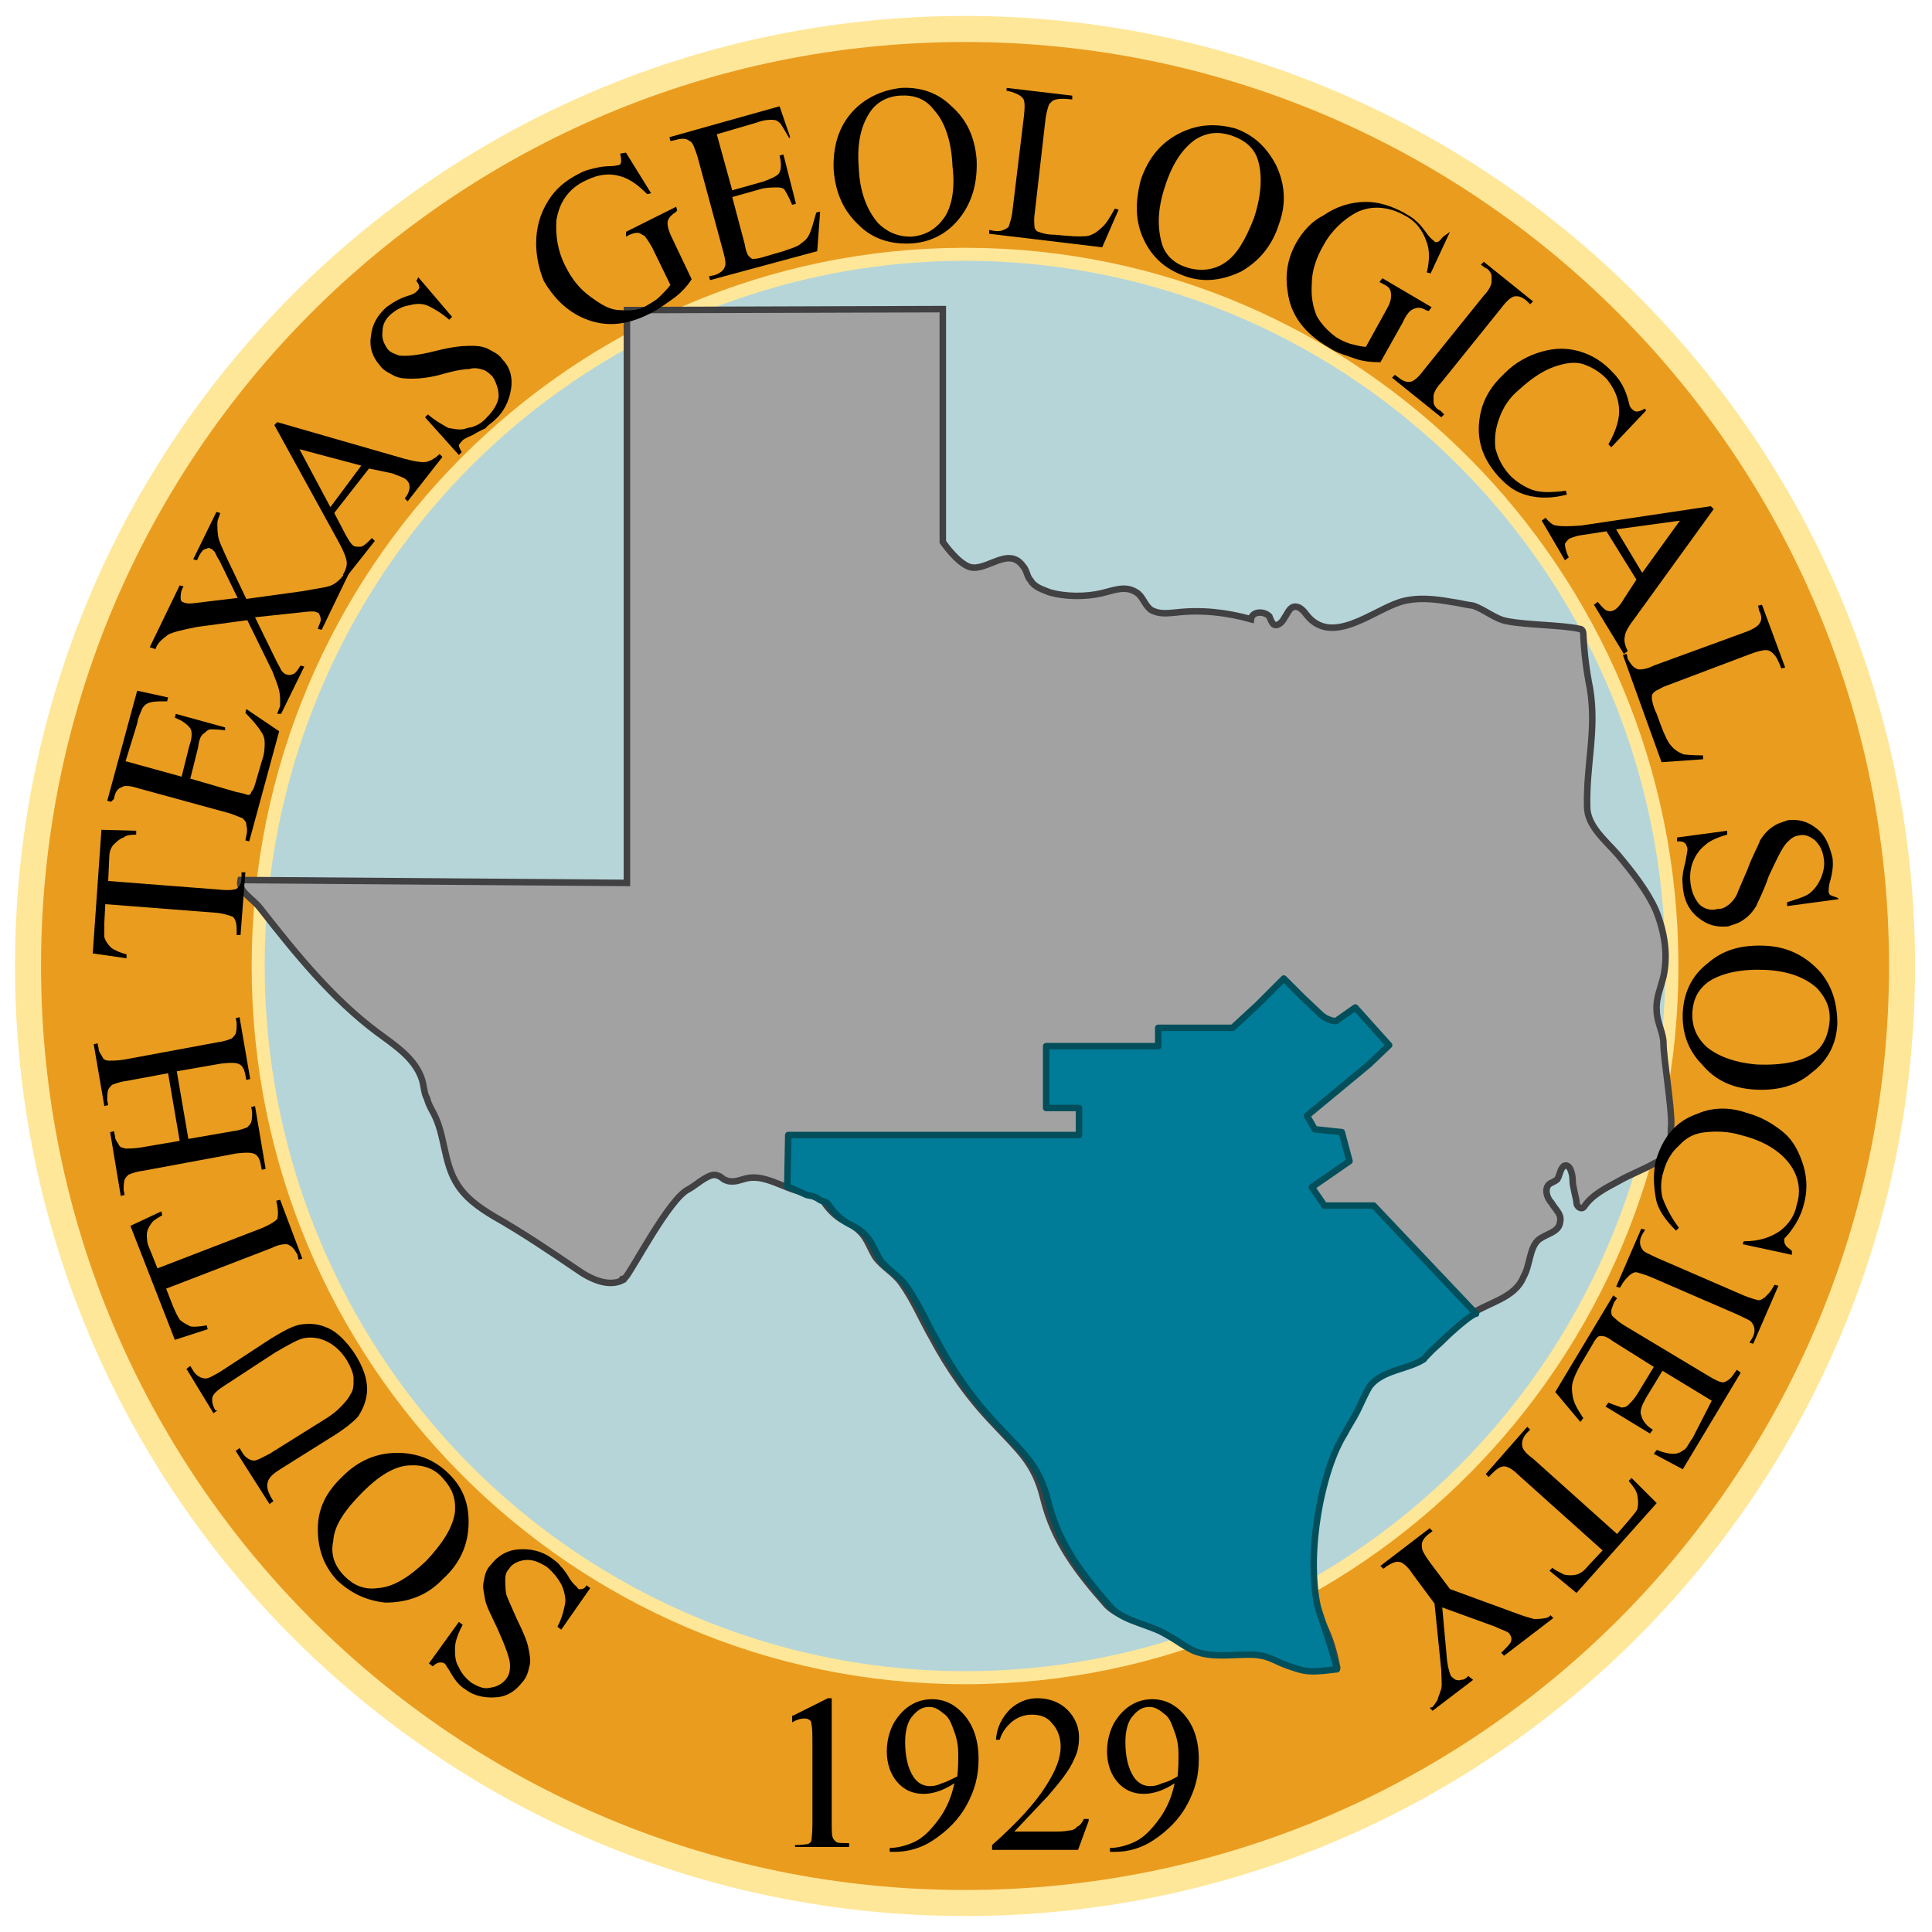
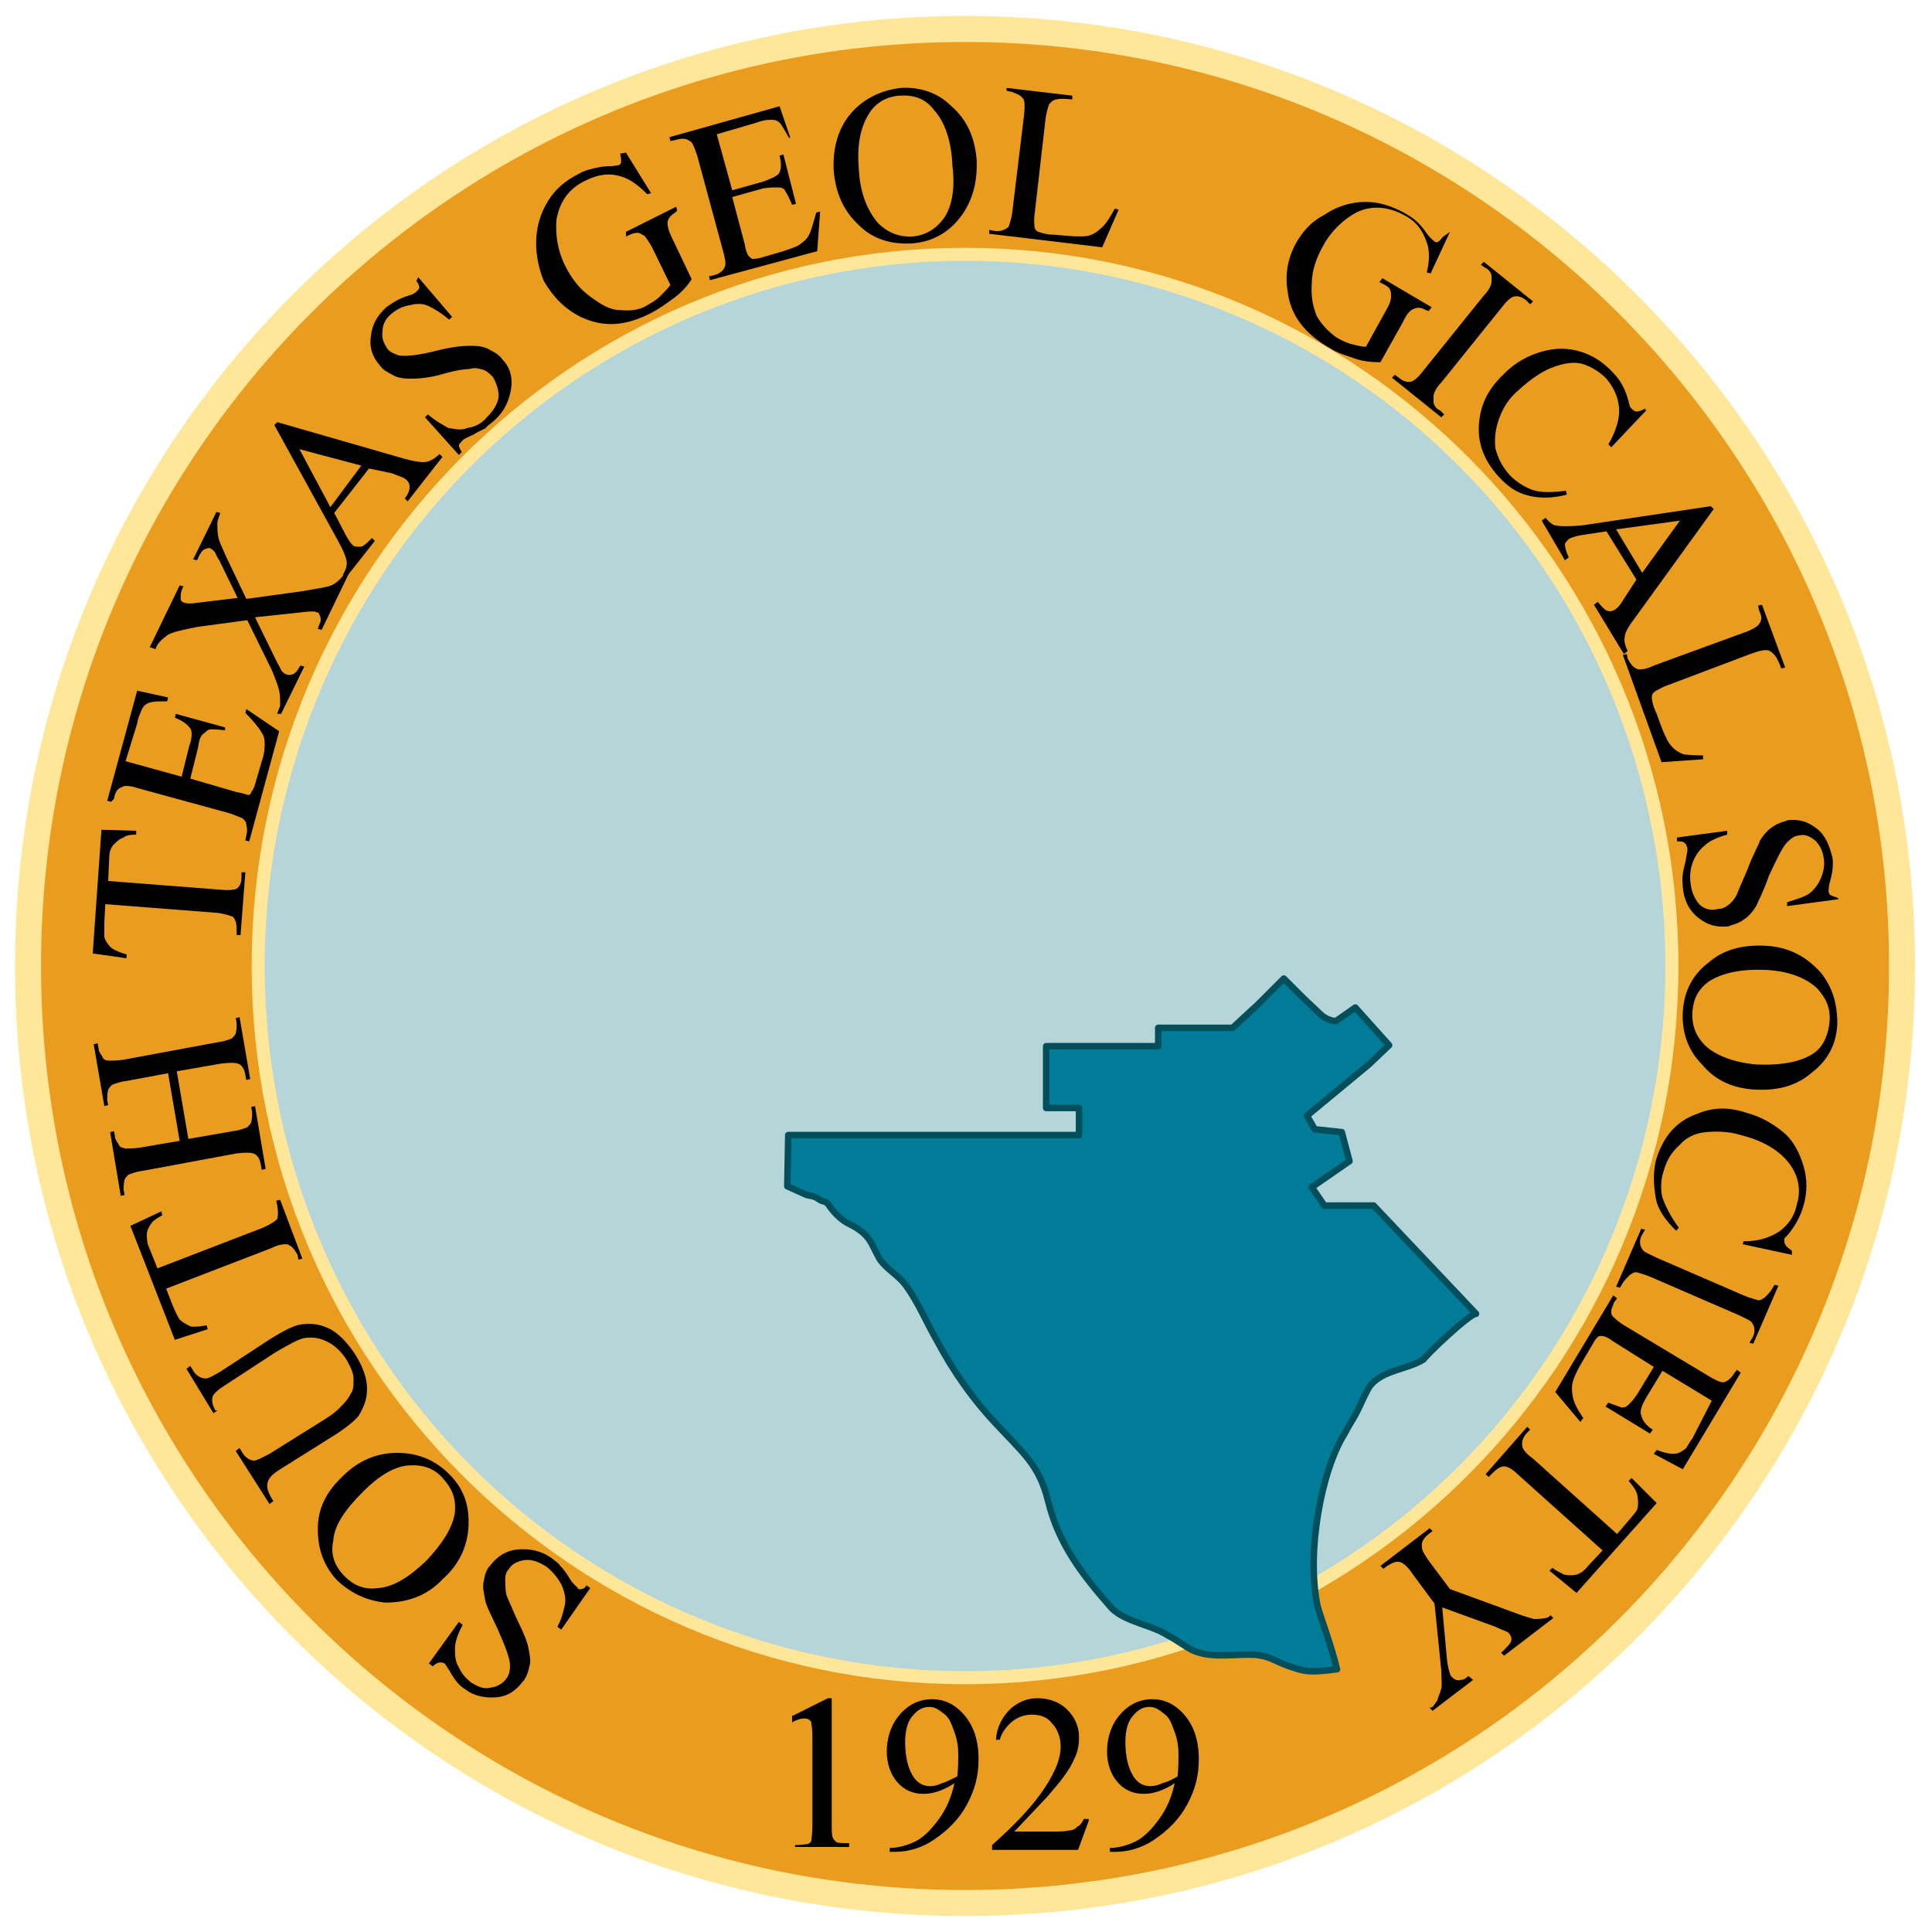
<svg xmlns="http://www.w3.org/2000/svg" version="1.1" x="0px" y="0px" width="200px" height="200px" viewBox="0 0 200 200" style="enable-background:new 0 0 200 200;" xml:space="preserve">
  <style type="text/css">
	.st0{fill:#EA9C1F;stroke:#FFE799;stroke-width:2.696;stroke-miterlimit:10;}
	.st1{fill:#B6D5D8;}
	.st2{fill:#A2A2A2;stroke:#414042;stroke-width:0.674;stroke-miterlimit:10;}
	.st3{fill:#007C99;stroke:#024F5B;stroke-width:0.674;stroke-linejoin:round;stroke-miterlimit:10;}
</style>
  <g id="Layer_3">
    <path class="st0" d="M99.9,3c-53.6,0-97,43.4-97,97s43.4,97,97,97s97-43.4,97-97S153.3,3,99.9,3z M99.9,173   c-40,0-72.5-32.7-72.5-73s32.5-73,72.5-73s72.5,32.7,72.5,73S139.9,173,99.9,173z" />
    <ellipse class="st1" cx="99.9" cy="100" rx="72.5" ry="73" />
  </g>
  <g id="Layer_1">
    <g>
-       <path class="st2" d="M75.9,122.3c-0.3,0-0.5,0-0.7-0.1c-0.4-0.1-0.5-0.4-0.9-0.5c-0.8-0.4-2.1,0.9-3,1.4c-2,0.9-5.9,8.5-6.6,9.2    c-0.1,0-0.1,0.1-0.3,0.1c-0.1,0,0.1,0,0.1,0.1c-1.5,0.8-3.4-0.1-4.8-1.1c-2.8-1.9-5.6-3.8-8.6-5.5c-1.5-0.9-3.1-2-4-3.7    c-1.1-2-1.1-4.5-2-6.5c-0.3-0.7-0.7-1.2-0.9-2c-0.3-0.5-0.3-1.2-0.5-1.9c-0.7-2.2-2.7-3.5-4.6-4.9c-4.7-3.5-8.5-8.2-12.1-12.8    c-0.8-1.1-2.4-1.8-2.1-3l40,0.3V32.1L97.6,32v24.1c0,0,1.5,2.2,2.8,2.6c1.7,0.5,4-2.2,5.5-0.1c0.4,0.4,0.4,1.1,0.8,1.5    c0.4,0.7,1.2,0.9,1.9,1.2c1.7,0.5,3.8,0.5,5.5,0.1c1.2-0.3,2.4-0.8,3.5-0.1c0.7,0.4,0.8,1.2,1.5,1.8c0.8,0.5,1.7,0.4,2.7,0.3    c2.6-0.3,5.2,0,7.7,0.7c0.1-0.8,1.3-0.9,1.9-0.3c0.1,0.3,0.3,0.7,0.4,0.8c0.4,0.3,0.9-0.1,1.2-0.7c0.3-0.4,0.5-1.1,1.1-1.1    c0.5,0,0.9,0.5,1.2,0.9c2.6,3.2,6.8-0.5,9.7-1.4c1.7-0.5,3.5-0.3,5.2,0c0.8,0.1,1.5,0.3,2.3,0.4c1.2,0.4,2.3,1.4,3.5,1.6    c1.9,0.4,5.8,0.4,7.5,0.8c0.3,0,0.4,0.3,0.4,0.5c0.1,2,0.3,3.7,0.7,5.7c0.7,4.3-0.4,7.8-0.3,12.2c0,2,1.9,3.5,3.2,5    c1.5,1.8,3,3.7,3.9,5.7c0.9,2.2,1.3,4.6,0.8,6.9c-0.3,1.2-0.8,2.3-0.7,3.5c0,1.2,0.7,2.3,0.7,3.4c0,1.5,0.9,6.9,0.8,8.5    c-0.1,0.9,0.1,2.2-0.4,3c-0.3,0.4-0.8,0.7-1.3,0.9c-1.2,0.7-2.6,1.2-3.8,1.9c-1.3,0.7-2.7,1.4-3.5,2.6c-0.3,0.4-0.8,0-0.8-0.4    c0-0.4-0.4-1.6-0.4-2.3c0-0.7-0.3-1.8-0.9-1.5c-0.4,0.3-0.4,0.9-0.7,1.4c-0.1,0.1-0.5,0.3-0.7,0.4c-0.7,0.4-0.4,1.5,0.1,2    c0.4,0.7,1.1,1.2,0.9,2c-0.1,1.1-1.5,1.2-2.3,1.9c-0.9,0.9-0.8,2.6-1.5,3.8c-0.9,2.2-3.6,2.6-5.5,3.9c-2,1.4-3,3.4-5.2,4.3    c-1.9,0.8-4.3,1.1-5.6,2.8c-0.5,0.8-0.9,1.8-1.3,2.6c-0.4,0.8-0.9,1.5-1.3,2.3c-2.4,3.8-4.4,13.7-2.8,17.9    c1.1,2.6,1.7,3.1,2.4,6.5c-1.6,0.8-2.7,0.3-4-0.1c-1.7-0.4-3.1-1.2-5-1.4c-2.1-0.1-4.3,0.4-6.3-0.4c-0.9-0.4-1.7-1.1-2.7-1.6    c-1.7-1.1-4.4-1.4-5.8-2.8c-3-3.4-5.5-6.6-6.6-11.1c-0.9-3.7-2.6-5-5.1-7.7c-2.6-2.7-4.7-5.7-6.4-8.9c-1.1-1.9-1.9-3.9-3.2-5.7    c-0.8-1.1-1.9-1.6-2.7-2.7c-0.9-1.5-0.9-2.6-3.2-3.7c-0.8-0.4-1.5-1.1-2-1.8c-0.4-0.7-0.7-0.4-1.2-0.8c-0.4-0.3-0.8-0.3-1.2-0.4    c-1.9-0.4-3.9-1.9-5.8-1.4C76.5,122.2,76.2,122.3,75.9,122.3z" />
      <path class="st3" d="M147.4,140.7c-1.7,1.1-4.3,1.1-5.6,2.8c-0.5,0.8-0.9,1.8-1.3,2.6c-0.4,0.8-0.9,1.5-1.3,2.3    c-2.4,3.8-4,12.3-2.8,17.9c0.3,1.1,1.5,4.3,2,6.5c-2.4,0.3-3.1,0.3-4.3-0.1c-2.3-0.7-2.3-1.2-4.2-1.4c-2.1-0.1-4.3,0.4-6.3-0.4    c-0.9-0.4-1.7-1.1-2.7-1.6c-1.7-1.1-4.4-1.4-5.8-2.8c-3-3.4-5.5-6.6-6.6-11.1c-0.9-3.7-2.6-5-5.1-7.7c-2.6-2.7-4.7-5.7-6.4-8.9    c-1.1-1.9-1.9-3.9-3.2-5.7c-0.8-1.1-1.9-1.6-2.7-2.7c-0.9-1.5-0.9-2.6-3.2-3.7c-0.8-0.4-1.5-1.1-2-1.8c-0.4-0.7-0.7-0.4-1.2-0.8    c-0.4-0.3-0.8-0.3-1.2-0.4l-2-0.9l0.1-5.3h30.1v-2.8h-3.4v-6.4h11.6v-1.9h7.7l2.6-2.4l2.7-2.7l1.9,1.9l1.9,1.8    c0.4,0.4,1.1,0.7,1.6,0.7l2-1.4l3.5,3.9l-2.1,2l-6.4,5.3l0.8,1.4l2.8,0.3l0.8,3l-3.9,2.7l1.3,1.9h5.1l10.6,11.2    C152.1,136,147.5,140.4,147.4,140.7z" />
    </g>
  </g>
  <g id="text">
    <g>
      <path d="M44.4,172.2l3.1-4.3l0.4,0.3c-0.5,0.9-0.8,1.8-0.8,2.4c0,0.7,0,1.4,0.4,2c0.3,0.7,0.8,1.2,1.3,1.6c0.7,0.4,1.3,0.7,2,0.5    c0.7-0.1,1.2-0.4,1.6-0.9c0.3-0.4,0.4-0.8,0.4-1.4c0-0.7-0.5-2-1.3-3.8c-0.7-1.5-1.2-2.4-1.3-3.1c-0.1-0.7-0.3-1.2-0.1-1.9    c0.1-0.7,0.3-1.2,0.7-1.6c0.7-0.9,1.6-1.5,2.8-1.6c1.2-0.1,2.4,0.1,3.5,0.9c0.4,0.3,0.7,0.5,0.9,0.8c0.1,0.1,0.5,0.5,0.9,1.2    c0.4,0.7,0.8,0.9,0.9,1.1s0.3,0.1,0.4,0.1c0.1,0,0.4-0.1,0.5-0.4l0.4,0.3l-3,4.3l-0.4-0.3c0.5-0.9,0.7-1.9,0.8-2.4s-0.1-1.4-0.4-2    c-0.4-0.7-0.8-1.2-1.5-1.8c-0.8-0.5-1.5-0.8-2.3-0.7c-0.7,0.1-1.3,0.4-1.6,0.9c-0.3,0.3-0.4,0.7-0.4,1.1s0,0.9,0.1,1.5    c0.1,0.4,0.5,1.2,1.1,2.6c0.7,1.4,1.1,2.4,1.2,3c0.1,0.5,0.3,1.4,0.1,1.9c-0.1,0.5-0.3,1.2-0.7,1.6c-0.7,0.9-1.5,1.5-2.7,1.6    c-1.1,0.1-2.3-0.1-3.2-0.8c-0.7-0.4-1.2-1.1-1.7-2c-0.3-0.4-0.4-0.7-0.5-0.7c-0.1-0.1-0.3-0.1-0.5-0.1c-0.1,0-0.4,0.1-0.7,0.4    L44.4,172.2z" />
      <path d="M34.9,163.6c-1.3-1.4-2-3.1-2-5.3c0-2.2,0.9-3.9,2.6-5.5c1.6-1.6,3.5-2.4,5.6-2.4c2.1,0,3.9,0.7,5.4,2.2    c1.5,1.5,2.1,3.2,2,5.4c-0.1,2-0.9,3.9-2.7,5.5c-1.7,1.8-3.8,2.4-5.9,2.4C37.9,165.7,36.3,164.9,34.9,163.6z M35.7,163.2    c0.9,0.9,2,1.4,3.4,1.2c1.6-0.1,3.2-1.1,5-2.8c1.7-1.8,2.8-3.5,3-5.1c0.1-1.4-0.3-2.4-1.2-3.4c-0.9-1.1-2.1-1.5-3.6-1.4    c-1.5,0.1-3.1,1.1-4.7,2.7c-1.9,1.9-3,3.5-3.1,5.1C34.2,160.9,34.6,162.1,35.7,163.2z" />
      <path d="M22.5,146l-0.4,0.3l-2.8-4.6l0.4-0.3l0.3,0.5c0.3,0.5,0.8,0.8,1.3,0.8c0.3,0,0.8-0.3,1.5-0.7l5.2-3.4    c1.3-0.8,2.4-1.4,3.2-1.5c0.9-0.1,1.7-0.1,2.8,0.4c0.9,0.4,1.9,1.4,2.7,2.6c0.9,1.4,1.3,2.6,1.3,3.7c0,1.1-0.4,2-0.9,2.8    c-0.4,0.5-1.5,1.4-3,2.3l-5.1,3.2c-0.8,0.5-1.2,0.9-1.3,1.4c-0.1,0.4,0,0.8,0.3,1.4l0.3,0.5l-0.4,0.3l-3.5-5.5l0.4-0.3l0.3,0.5    c0.3,0.5,0.8,0.8,1.2,0.8c0.3,0,0.8-0.3,1.6-0.7l5.6-3.5c0.5-0.3,1.1-0.7,1.6-1.2c0.5-0.5,0.9-0.9,1.2-1.5    c0.3-0.4,0.3-0.9,0.3-1.6c0-0.5-0.3-1.2-0.7-1.9c-0.5-0.8-1.2-1.5-2-1.9s-1.5-0.5-2.3-0.4c-0.7,0.1-1.7,0.7-3.1,1.5l-5.2,3.4    c-0.8,0.5-1.2,0.9-1.3,1.2c-0.1,0.4,0,0.9,0.3,1.4L22.5,146z" />
      <path d="M13.5,126.9l3.2-1.5l0.1,0.4c-0.5,0.3-0.9,0.5-1.1,0.8c-0.3,0.4-0.5,0.8-0.5,1.2s0,0.9,0.3,1.5l0.8,2l10.9-4.2    c0.9-0.4,1.3-0.7,1.5-0.9c0.1-0.4,0.1-0.8,0-1.4l-0.1-0.5l0.4-0.1l2.3,6.1l-0.4,0.1l-0.1-0.5c-0.3-0.5-0.5-0.9-1.1-1.1    c-0.3,0-0.8,0-1.6,0.4l-10.9,4.2l0.7,1.8c0.3,0.7,0.5,1.1,0.7,1.4c0.3,0.3,0.7,0.5,1.1,0.7c0.4,0.1,1.1,0,1.7-0.1l0.1,0.4    l-3.4,1.1L13.5,126.9z" />
      <path d="M18.6,118.1l-1.2-7l-4.3,0.8c-0.8,0.1-1.2,0.3-1.5,0.4c-0.1,0.1-0.3,0.3-0.4,0.5c-0.1,0.4-0.1,0.7-0.1,1.1l0.1,0.5    l-0.4,0.1l-1.1-6.4l0.4-0.1l0.1,0.5c0,0.4,0.3,0.7,0.4,0.9c0.1,0.3,0.4,0.4,0.7,0.4c0.3,0,0.8,0,1.5-0.1l9.7-1.8    c0.8-0.1,1.2-0.3,1.5-0.4c0.1-0.1,0.3-0.3,0.4-0.5c0.1-0.4,0.1-0.7,0.1-1.1l-0.1-0.5l0.4-0.1l1.1,6.4l-0.4,0.1l-0.1-0.5    c-0.1-0.7-0.4-1.1-0.8-1.2c-0.3-0.1-0.8-0.1-1.7,0l-4.6,0.8l1.2,7l4.6-0.8c0.8-0.1,1.2-0.3,1.5-0.4c0.1-0.1,0.3-0.3,0.4-0.5    c0.1-0.4,0.1-0.7,0.1-1.1l-0.1-0.5l0.4-0.1l1.1,6.5l-0.4,0.1l-0.1-0.5c-0.1-0.7-0.4-1.1-0.8-1.2c-0.3-0.1-0.8-0.1-1.7,0l-9.7,1.8    c-0.8,0.1-1.2,0.3-1.5,0.4c-0.1,0.1-0.3,0.3-0.4,0.5c-0.1,0.4-0.1,0.7-0.1,1.1l0.1,0.5l-0.4,0.1l-1.1-6.6l0.4-0.1l0.1,0.5    c0,0.4,0.3,0.7,0.4,0.9c0.1,0.3,0.4,0.3,0.7,0.4c0.3,0,0.8,0,1.5-0.1L18.6,118.1z" />
      <path d="M10.5,85.9l3.6,0.1v0.4c-0.7,0-1.1,0.1-1.3,0.3c-0.4,0.1-0.8,0.5-1.1,0.8c-0.3,0.4-0.4,0.8-0.4,1.5l-0.1,2.2l11.6,0.9    c0.9,0.1,1.5,0,1.7-0.1c0.4-0.3,0.5-0.7,0.5-1.2v-0.5h0.4l-0.5,6.5h-0.4v-0.5c0-0.7-0.1-1.1-0.4-1.4c-0.3-0.1-0.8-0.3-1.6-0.4    l-11.6-0.9l-0.1,1.9c0,0.7,0,1.2,0,1.5c0.1,0.4,0.4,0.8,0.7,1.1c0.4,0.3,0.9,0.5,1.6,0.7v0.4l-3.5-0.5L10.5,85.9z" />
      <path d="M13,78.8l5.8,1.6l0.8-3.2c0.3-0.8,0.3-1.5,0.1-1.8c-0.3-0.4-0.8-0.8-1.6-1.1l0.1-0.4l5.1,1.4v0.3    c-0.8-0.1-1.2-0.1-1.5-0.1c-0.3,0-0.5,0.3-0.8,0.5c-0.3,0.3-0.4,0.7-0.5,1.4l-0.8,3.2l4.8,1.4c0.7,0.1,1.1,0.3,1.2,0.3    c0.1,0,0.3-0.1,0.3-0.3c0.1-0.1,0.3-0.4,0.4-0.8l0.7-2.4c0.3-0.8,0.3-1.5,0.3-1.9s-0.1-0.8-0.4-1.2c-0.3-0.5-0.9-1.2-1.6-1.9    l0.1-0.4l3.4,2.3l-3.1,11.4l-0.4-0.1l0.1-0.5c0.1-0.4,0.1-0.7,0-1.1c0-0.3-0.1-0.4-0.4-0.7c-0.3-0.1-0.7-0.3-1.3-0.5l-9.5-2.6    c-0.9-0.3-1.5-0.3-1.7-0.1c-0.4,0.1-0.7,0.5-0.8,1.2L11.5,83l-0.4-0.1l3.1-11.4l3.2,0.7l-0.1,0.4c-0.8,0-1.3,0-1.7,0.1    s-0.7,0.3-0.9,0.7c-0.1,0.3-0.4,0.8-0.5,1.5L13,78.8z" />
      <path d="M25.5,62l5.8-0.8c1.6-0.3,2.7-0.4,3.2-0.7s0.9-0.7,1.2-1.2l0.4,0.1l-2.8,5.8l-0.4-0.1c0.1-0.4,0.3-0.7,0.3-0.9    c0-0.1,0-0.3-0.1-0.5s-0.1-0.3-0.3-0.3c-0.1-0.1-0.3-0.1-0.5-0.1c-0.1,0-0.5,0-1.2,0.1l-4.7,0.5l2.3,4.7c0.3,0.5,0.4,0.8,0.5,0.9    c0.1,0.1,0.3,0.3,0.4,0.3c0.3,0.1,0.4,0.1,0.7,0c0.3-0.1,0.5-0.4,0.8-0.9l0.4,0.1l-2.4,4.9h-0.4c0.1-0.4,0.3-0.7,0.3-0.9    c0-0.5,0-1.1-0.1-1.5c-0.1-0.5-0.4-1.2-0.7-2l-2.6-5.3l-5.2,0.7c-1.5,0.3-2.4,0.5-3,0.8c-0.5,0.4-1.1,0.8-1.3,1.5L15.5,67l3.1-6.4    l0.4,0.1c-0.3,0.5-0.3,0.9-0.3,1.2c0,0.3,0.1,0.4,0.4,0.5c0.3,0.1,0.7,0.1,1.3,0l4.2-0.5l-1.9-3.9c-0.3-0.4-0.4-0.8-0.5-0.9    c-0.1-0.1-0.3-0.3-0.4-0.3c-0.1-0.1-0.3-0.1-0.4,0c-0.1,0-0.4,0.1-0.5,0.3c-0.1,0.1-0.3,0.4-0.5,0.9l-0.4-0.1l2.4-4.9l0.4,0.1    c-0.1,0.4-0.3,0.7-0.3,1.1s0,0.8,0.1,1.4c0.1,0.5,0.4,1.1,0.8,2L25.5,62z" />
      <path d="M38.2,48.5l-3.6,4.6l1.2,2.3c0.3,0.5,0.5,0.9,0.8,1.1c0.1,0.1,0.4,0.1,0.7,0.1c0.3,0,0.7-0.4,1.2-0.9l0.3,0.3l-3,3.8    l-0.3-0.3c0.3-0.5,0.4-0.9,0.4-1.2c0-0.5-0.4-1.4-0.9-2.3l-6.6-12l0.3-0.3l13.2,3.8c1.1,0.3,1.9,0.4,2.3,0.3    c0.4-0.1,0.9-0.4,1.3-0.8l0.3,0.3l-3.6,4.6l-0.3-0.3c0.4-0.5,0.5-0.9,0.5-1.2c0-0.3-0.1-0.5-0.3-0.7c-0.3-0.3-0.8-0.4-1.5-0.7    L38.2,48.5z M37.4,48.2L31,46.5l3.2,6L37.4,48.2z" />
      <path d="M43.3,28.7l3.5,4.1l-0.3,0.3c-0.8-0.7-1.5-1.1-2.1-1.4s-1.3-0.3-2-0.1c-0.7,0.1-1.3,0.4-1.9,0.9s-0.9,1.1-0.9,1.8    c-0.1,0.7,0.1,1.2,0.5,1.8c0.3,0.4,0.7,0.5,1.2,0.7c0.7,0.1,2,0,3.9-0.5c1.6-0.4,2.7-0.5,3.4-0.5s1.2,0,1.9,0.3    c0.5,0.3,1.1,0.5,1.5,1.1c0.8,0.8,1.1,1.9,0.9,3.1s-0.7,2.3-1.7,3.2c-0.3,0.3-0.7,0.5-0.9,0.8c-0.1,0.1-0.7,0.3-1.3,0.7    c-0.7,0.3-1.1,0.5-1.2,0.7c-0.1,0.1-0.3,0.3-0.3,0.4s0.1,0.4,0.3,0.7l-0.3,0.3l-3.5-3.9l0.3-0.3c0.8,0.7,1.6,1.1,2.1,1.4    c0.7,0.1,1.3,0.3,2,0c0.8-0.1,1.5-0.5,2-1.1c0.7-0.7,1.1-1.4,1.2-2S51.4,39.6,51,39c-0.3-0.3-0.5-0.5-0.9-0.7    c-0.4-0.1-0.9-0.3-1.5-0.1c-0.4,0-1.3,0.1-2.7,0.5c-1.3,0.4-2.6,0.5-3.2,0.5s-1.3,0-1.9-0.3c-0.5-0.3-1.1-0.5-1.5-1.1    c-0.7-0.8-1.1-1.8-0.9-3c0.1-1.2,0.7-2.2,1.6-3c0.7-0.5,1.3-0.9,2.3-1.2c0.4-0.1,0.7-0.3,0.8-0.4s0.3-0.3,0.3-0.4s0-0.4-0.3-0.7    L43.3,28.7z" />
      <path d="M64.8,15.8l2.6,4.2L67,20.1c-0.9-0.9-1.7-1.5-2.6-1.8c-1.2-0.4-2.4-0.3-3.8,0.4c-1.7,0.8-2.7,2.2-3,4.1    c-0.1,1.5,0.1,3.1,0.9,4.7c0.7,1.4,1.5,2.4,2.6,3.2c1.1,0.8,2,1.4,3.1,1.4c1.1,0.1,2,0,2.8-0.5c0.5-0.3,0.9-0.5,1.3-0.9    c0.4-0.4,0.8-0.8,1.1-1.2l-1.9-3.9c-0.4-0.7-0.7-1.1-0.8-1.2c-0.3-0.1-0.4-0.3-0.7-0.3s-0.7,0.1-1.2,0.4L64.8,24l5.2-2.6l0.1,0.4    L69.9,22c-0.5,0.3-0.8,0.7-0.8,1.1c0,0.3,0.1,0.8,0.5,1.6l2,4.2c-0.5,0.8-1.2,1.5-1.9,2s-1.5,1.1-2.3,1.5c-2.7,1.4-5,1.5-7.3,0.4    c-1.6-0.8-2.8-2-3.8-3.7c-0.5-1.2-0.8-2.6-0.8-3.9c0-1.6,0.4-3.1,1.3-4.5c0.7-1.1,1.7-2,3.1-2.7c0.5-0.3,0.9-0.4,1.3-0.5    c0.4-0.1,1.1-0.3,2-0.3c0.4,0,0.7-0.1,0.8-0.1c0.1,0,0.3-0.1,0.3-0.4c0-0.1,0-0.4-0.1-0.8L64.8,15.8z" />
      <path d="M74.2,13.9l1.6,5.8l3.2-0.9c0.8-0.3,1.3-0.5,1.6-0.8c0.3-0.4,0.3-1.1,0.1-1.9l0.4-0.1l1.3,5.1L82,21.2    c-0.3-0.7-0.5-1.1-0.7-1.4c-0.1-0.3-0.4-0.4-0.8-0.4c-0.4,0-0.8,0-1.5,0.1l-3.2,0.9l1.3,4.9c0.1,0.7,0.3,1.1,0.4,1.2    c0.1,0.1,0.3,0.3,0.4,0.3c0.1,0,0.4,0,0.8-0.1l2.4-0.7c0.8-0.3,1.3-0.4,1.7-0.7s0.7-0.5,0.9-0.9c0.3-0.5,0.5-1.4,0.8-2.4l0.4-0.1    l-0.3,4.1L73.5,29l-0.1-0.4l0.5-0.1c0.4-0.1,0.7-0.3,0.9-0.5c0.1-0.1,0.3-0.4,0.3-0.7s-0.1-0.8-0.3-1.5l-2.6-9.6    c-0.3-0.9-0.5-1.5-0.8-1.6c-0.4-0.3-0.8-0.3-1.5-0.1l-0.5,0.1l-0.1-0.4L80.7,11l1.1,3.2l-0.1,0.1c-0.4-0.7-0.7-1.2-0.9-1.5    c-0.3-0.3-0.5-0.4-0.9-0.4c-0.3,0-0.8,0-1.6,0.3L74.2,13.9z" />
      <path d="M93.3,9.1c2-0.1,3.8,0.5,5.2,1.9c1.6,1.4,2.4,3.2,2.6,5.5c0.1,2.3-0.4,4.3-1.7,6s-3.1,2.6-5.1,2.7c-2,0.1-3.9-0.4-5.4-1.9    c-1.5-1.4-2.4-3.2-2.6-5.7c-0.1-2.4,0.5-4.5,2-6.1C89.6,10.1,91.4,9.3,93.3,9.1z M93.1,9.9c-1.3,0.1-2.4,0.7-3.1,1.8    c-0.9,1.4-1.3,3.2-1.1,5.7c0.1,2.4,0.8,4.3,2,5.7c0.9,0.9,2,1.4,3.4,1.4c1.5-0.1,2.6-0.8,3.4-1.9c0.8-1.1,1.2-3,0.9-5.4    c-0.1-2.6-0.8-4.6-1.9-5.8C95.8,10.2,94.6,9.8,93.1,9.9z" />
      <path d="M115.4,21.6l0.4,0.1l-1.7,3.9l-11.7-1.4v-0.4l0.5,0.1c0.7,0.1,1.1-0.1,1.5-0.4c0.1-0.3,0.3-0.8,0.4-1.6l1.2-9.9    c0.1-0.9,0.1-1.6-0.1-1.8c-0.3-0.4-0.7-0.5-1.2-0.7l-0.5-0.1V9.1l6.8,0.8v0.4c-0.8-0.1-1.3-0.1-1.7,0c-0.4,0.1-0.5,0.3-0.7,0.5    c-0.1,0.3-0.3,0.8-0.4,1.8l-1.1,9.6c-0.1,0.7,0,1.1,0,1.4c0.1,0.1,0.1,0.3,0.4,0.4c0.3,0.1,0.8,0.3,1.7,0.3l1.1,0.1    c1.2,0.1,2,0.1,2.4,0c0.4-0.1,0.9-0.4,1.3-0.8C114.5,23.2,114.9,22.5,115.4,21.6z" />
-       <path d="M127.9,13.3c1.9,0.7,3.2,1.9,4.2,3.8c0.9,1.9,1.1,3.9,0.3,6.1c-0.7,2.2-2,3.8-3.9,4.9c-1.9,0.9-3.8,1.2-5.8,0.5    s-3.4-1.9-4.3-3.8c-0.9-1.9-0.9-3.9-0.3-6.2c0.8-2.3,2.1-3.9,4.2-4.9C124.2,12.8,126,12.8,127.9,13.3z M127.4,14    c-1.3-0.4-2.4-0.3-3.6,0.4c-1.3,0.9-2.4,2.4-3.2,4.9c-0.8,2.4-0.8,4.3-0.3,6c0.4,1.2,1.3,2,2.6,2.4c1.3,0.4,2.7,0.3,3.9-0.5    c1.2-0.8,2.1-2.3,3-4.6c0.8-2.4,0.9-4.5,0.4-6.1C129.8,15.3,128.9,14.5,127.4,14z" />
      <path d="M150.1,24l-2,4.3l-0.4-0.1c0.3-1.2,0.3-2.3,0-3.1c-0.4-1.2-1.1-2.2-2.3-2.8c-1.6-0.9-3.4-1.1-5-0.3    c-1.3,0.7-2.6,1.9-3.4,3.4c-0.7,1.2-1.2,2.6-1.2,3.9c-0.1,1.4,0.1,2.4,0.5,3.4c0.5,0.9,1.2,1.6,2,2.2c0.5,0.3,0.9,0.5,1.5,0.7    c0.5,0.1,1.1,0.3,1.6,0.3l2.1-3.8c0.4-0.7,0.5-1.1,0.5-1.4s0-0.5-0.1-0.7c-0.1-0.3-0.5-0.5-1.1-0.8l0.3-0.4l5.1,3l-0.3,0.4    l-0.3-0.1c-0.5-0.3-0.9-0.3-1.3-0.1c-0.3,0.1-0.7,0.5-1.1,1.4l-2.3,4.1c-0.9,0-1.9-0.1-2.7-0.4c-0.8-0.3-1.7-0.5-2.6-1.1    c-2.6-1.5-4-3.4-4.3-5.8c-0.3-1.8,0-3.5,0.9-5.1c0.7-1.2,1.6-2.2,2.8-2.8c1.3-0.9,2.8-1.4,4.4-1.4c1.3,0,2.6,0.4,3.9,1.1    c0.5,0.3,0.9,0.5,1.2,0.8c0.4,0.3,0.8,0.8,1.3,1.5c0.3,0.4,0.5,0.5,0.7,0.7c0.1,0.1,0.3,0.1,0.4,0c0.1,0,0.3-0.3,0.5-0.5L150.1,24    z" />
      <path d="M149.5,42.9l-0.3,0.3l-5.1-4.1l0.3-0.3l0.4,0.3c0.5,0.4,0.9,0.5,1.3,0.4c0.3-0.1,0.7-0.4,1.3-1.2l6.2-7.7    c0.5-0.5,0.8-1.1,0.8-1.4c0-0.1,0-0.4,0-0.7c-0.1-0.4-0.4-0.7-0.7-0.8l-0.4-0.3l0.3-0.3l5.1,4.1l-0.3,0.3l-0.4-0.4    c-0.5-0.4-0.9-0.5-1.3-0.4c-0.3,0.1-0.7,0.4-1.3,1.2l-6.2,7.7c-0.5,0.5-0.8,1.1-0.8,1.4c0,0.1,0,0.4,0,0.7    c0.1,0.4,0.4,0.7,0.7,0.8L149.5,42.9z" />
      <path d="M170.4,42.5l-3.6,3.8l-0.3-0.3c0.8-1.4,1.2-2.7,1.1-3.8c-0.1-1.1-0.5-2-1.3-3c-0.7-0.7-1.5-1.2-2.4-1.5    c-0.9-0.3-2-0.1-3.1,0.3c-1.1,0.4-2.3,1.2-3.5,2.3c-1.1,0.9-1.7,1.9-2.1,3s-0.5,2-0.4,3.1c0.3,1.1,0.7,1.9,1.5,2.8    c0.7,0.7,1.5,1.2,2.3,1.5c0.8,0.3,2,0.3,3.5,0.1l0.1,0.4c-1.5,0.4-2.8,0.4-4,0.1c-1.2-0.3-2.1-0.9-3.1-2c-1.7-1.9-2.3-3.9-1.9-6.2    c0.3-1.8,1.2-3.2,2.6-4.5c1.1-1.1,2.4-1.8,3.8-2.2s2.7-0.4,4,0s2.4,1.1,3.4,2.2c0.8,0.8,1.3,1.8,1.6,3c0.1,0.4,0.1,0.5,0.3,0.7    c0.1,0.1,0.3,0.3,0.5,0.3c0.3,0,0.5-0.1,0.9-0.3L170.4,42.5z" />
      <path d="M169.4,60l-3.1-5l-2.6,0.4c-0.7,0.1-1.1,0.3-1.3,0.4c-0.1,0.1-0.3,0.3-0.4,0.5c0,0.3,0.1,0.8,0.4,1.4l-0.4,0.3l-2.4-4.1    l0.4-0.3c0.4,0.5,0.8,0.8,1.1,0.8c0.5,0.1,1.3,0.1,2.6,0l13.4-2l0.3,0.3l-8.1,11.2c-0.7,0.9-1.1,1.6-1.1,2c-0.1,0.4,0,0.9,0.3,1.5    l-0.4,0.3l-3.1-5.1l0.4-0.3c0.4,0.5,0.7,0.8,0.9,0.9c0.3,0.1,0.5,0.1,0.7,0c0.3-0.1,0.7-0.5,1.1-1.2L169.4,60z M170,59.3l3.9-5.4    l-6.6,0.9L170,59.3z" />
      <path d="M176.3,78.2v0.4l-4.3,0.3l-4-11.1l0.4-0.1l0.1,0.5c0.3,0.5,0.5,0.9,1.1,1.1c0.3,0,0.8,0,1.6-0.4l9.3-3.4    c0.9-0.3,1.5-0.7,1.6-0.9c0.3-0.4,0.3-0.8,0-1.4l-0.1-0.5l0.4-0.1l2.4,6.5l-0.4,0.1c-0.3-0.8-0.5-1.2-0.8-1.5    c-0.3-0.3-0.5-0.4-0.8-0.4c-0.3,0-0.8,0.1-1.6,0.4l-9,3.4c-0.5,0.3-0.9,0.4-1.1,0.7c-0.1,0.1-0.1,0.3-0.1,0.5    c0,0.1,0.1,0.8,0.5,1.6l0.4,1.1c0.4,1.1,0.8,1.9,1.1,2.2c0.3,0.4,0.8,0.7,1.3,0.9C174.4,78.1,175.2,78.2,176.3,78.2z" />
      <path d="M190.2,93.1l-5.2,0.7v-0.4c0.9-0.3,1.7-0.5,2.3-0.9c0.5-0.4,0.9-0.9,1.2-1.6c0.3-0.7,0.4-1.4,0.3-2    c-0.1-0.8-0.4-1.4-0.9-1.9c-0.5-0.4-1.1-0.7-1.7-0.5c-0.4,0-0.8,0.3-1.2,0.7c-0.5,0.5-1.1,1.8-1.9,3.5c-0.5,1.5-1.1,2.6-1.3,3.1    c-0.3,0.5-0.8,1.1-1.3,1.4c-0.5,0.4-1.1,0.5-1.6,0.7c-1.2,0.1-2.1-0.1-3.1-0.9s-1.5-1.9-1.6-3.2c0-0.4-0.1-0.8,0-1.2    c0-0.3,0.1-0.7,0.3-1.5c0.1-0.8,0.3-1.2,0.1-1.5c0-0.1-0.1-0.3-0.3-0.4c-0.1-0.1-0.4-0.1-0.7-0.1v-0.4l5.2-0.7v0.4    c-1.1,0.3-1.9,0.7-2.3,1.1c-0.5,0.4-0.9,0.9-1.2,1.6c-0.3,0.7-0.4,1.5-0.3,2.3c0.1,0.9,0.4,1.6,0.9,2.2c0.5,0.5,1.2,0.7,1.9,0.5    c0.4,0,0.7-0.1,1.1-0.4c0.4-0.3,0.7-0.7,0.9-1.1c0.1-0.3,0.5-1.2,1.1-2.6c0.5-1.4,1.1-2.4,1.3-3c0.3-0.5,0.8-1.1,1.3-1.4    c0.5-0.4,1.1-0.5,1.6-0.7c1.1-0.1,2,0.1,3,0.9c0.9,0.7,1.3,1.8,1.6,3c0.1,0.8,0,1.6-0.3,2.6c-0.1,0.4-0.1,0.8-0.1,0.9    c0,0.1,0.1,0.4,0.3,0.4c0.1,0.1,0.4,0.1,0.7,0.3V93.1z" />
      <path d="M190.2,106c-0.1,2-0.9,3.7-2.6,5c-1.6,1.4-3.5,1.9-5.8,1.8c-2.3-0.1-4.2-0.9-5.6-2.6c-1.5-1.5-2.1-3.4-2-5.4    c0.1-2,0.9-3.8,2.6-5.1c1.6-1.4,3.5-1.9,5.9-1.8c2.4,0.1,4.3,1.1,5.8,2.8C189.7,102.2,190.2,103.9,190.2,106z M189.4,105.7    c0.1-1.4-0.4-2.4-1.3-3.4c-1.2-1.1-3-1.8-5.4-1.9c-2.4-0.1-4.4,0.3-5.8,1.2c-1.1,0.8-1.6,1.8-1.7,3.1c-0.1,1.5,0.4,2.7,1.5,3.7    c1.1,0.9,2.8,1.6,5.2,1.8c2.6,0.1,4.6-0.3,5.9-1.2C188.8,108.3,189.3,107,189.4,105.7z" />
      <path d="M185.5,129.9l-5.1-1.1l0.1-0.3c1.6,0,2.8-0.4,3.8-1.1c0.9-0.7,1.5-1.6,1.7-2.7c0.3-0.9,0.3-1.9,0-2.8    c-0.3-0.9-0.9-1.8-1.9-2.6s-2.3-1.4-3.9-1.8c-1.3-0.4-2.6-0.4-3.6-0.3c-1.1,0.1-2,0.5-2.8,1.4c-0.8,0.7-1.3,1.6-1.6,2.7    c-0.3,0.9-0.3,1.9-0.1,2.7c0.3,0.8,0.8,1.9,1.7,3.1l-0.3,0.3c-1.1-1.1-1.9-2.2-2.1-3.4s-0.3-2.4,0-3.8c0.7-2.4,2-4.1,4.3-4.9    c1.6-0.7,3.4-0.7,5.1-0.1c1.5,0.4,2.7,1.1,3.8,2c1.1,0.9,1.7,2.2,2.1,3.5c0.4,1.4,0.4,2.7,0,4.1c-0.3,1.1-0.8,2-1.6,3    c-0.3,0.3-0.4,0.4-0.4,0.5s0,0.4,0.1,0.5c0.1,0.3,0.4,0.4,0.7,0.7L185.5,129.9z" />
      <path d="M167.7,133.3l-0.4-0.1l2.6-6l0.4,0.1l-0.3,0.5c-0.3,0.5-0.3,1.1,0,1.5c0.1,0.3,0.7,0.5,1.5,0.9l9,3.9    c0.7,0.3,1.2,0.4,1.5,0.5c0.3,0,0.4-0.1,0.7-0.3c0.3-0.3,0.5-0.5,0.7-0.8l0.3-0.5l0.4,0.1l-2.6,6l-0.4-0.1l0.3-0.5    c0.3-0.5,0.3-1.1,0-1.5c-0.1-0.3-0.7-0.5-1.5-0.9l-9-3.9c-0.7-0.3-1.2-0.4-1.5-0.5c-0.3,0-0.4,0.1-0.7,0.3    c-0.3,0.3-0.5,0.5-0.7,0.8L167.7,133.3z" />
      <path d="M177.2,145l-5.1-3.1l-1.7,2.8c-0.4,0.7-0.7,1.4-0.5,1.8c0.1,0.5,0.5,1.1,1.2,1.5l-0.3,0.4l-4.6-2.8l0.3-0.4    c0.7,0.3,1.2,0.4,1.3,0.5c0.3,0,0.5,0,0.8-0.3s0.5-0.5,0.9-1.1l1.7-2.8l-4.3-2.7c-0.5-0.4-0.9-0.5-1.1-0.5c-0.1,0-0.3,0-0.4,0.1    c-0.1,0.1-0.3,0.3-0.5,0.7l-1.3,2.2c-0.4,0.7-0.7,1.4-0.8,1.8c-0.1,0.4-0.1,0.8,0,1.4c0.1,0.7,0.5,1.4,1.1,2.3l-0.3,0.4l-2.6-3.1    l6-10l0.4,0.3l-0.3,0.4c-0.1,0.3-0.3,0.7-0.3,0.9c0,0.3,0,0.5,0.3,0.7c0.1,0.1,0.5,0.5,1.2,0.9l8.5,5.1c0.8,0.5,1.3,0.7,1.6,0.7    c0.4-0.1,0.8-0.4,1.1-0.9l0.3-0.4l0.4,0.3l-6,10l-3-1.6l0.3-0.4c0.8,0.3,1.3,0.4,1.7,0.4s0.7-0.1,1.1-0.4c0.3-0.1,0.5-0.7,0.9-1.2    L177.2,145z" />
      <path d="M163.2,164.9l-2.8-2.3l0.3-0.3c0.5,0.4,0.9,0.5,1.2,0.7c0.5,0.1,0.9,0.1,1.3,0s0.8-0.4,1.2-0.9l1.5-1.6l-8.7-7.8    c-0.7-0.7-1.2-0.9-1.5-0.9c-0.4,0-0.8,0.3-1.2,0.7l-0.4,0.4l-0.3-0.3l4.3-4.9l0.3,0.3l-0.4,0.4c-0.4,0.5-0.5,0.9-0.4,1.4    c0.1,0.3,0.4,0.7,1.1,1.2l8.7,7.8l1.2-1.4c0.4-0.5,0.8-0.9,0.9-1.2c0.1-0.4,0.1-0.8,0-1.4c-0.1-0.5-0.4-0.9-0.9-1.5l0.3-0.3    l2.6,2.6L163.2,164.9z" />
      <path d="M152.5,173.9l-4.2,3.2l-0.3-0.3l0.3-0.1c0.1-0.1,0.3-0.4,0.5-0.7c0.1-0.4,0.3-0.8,0.4-1.2c0.1-0.4,0-1.1,0-1.9l-0.7-6.9    l-2.3-3.1c-0.5-0.8-1.1-1.2-1.3-1.2c-0.4-0.1-0.8,0.1-1.3,0.4l-0.4,0.3l-0.3-0.3l5.1-3.9l0.3,0.3l-0.4,0.3    c-0.5,0.4-0.8,0.8-0.7,1.4c0,0.3,0.3,0.8,0.8,1.5l2.1,2.8l7.1,2.6c0.8,0.3,1.3,0.4,1.6,0.5c0.3,0,0.7,0,1.2-0.1    c0.1,0,0.4-0.1,0.5-0.3l0.3,0.3l-5.1,3.9l-0.3-0.3l0.3-0.3c0.3-0.3,0.5-0.5,0.7-0.8c0.1-0.3,0.1-0.5-0.1-0.8    c-0.1-0.3-0.7-0.4-1.5-0.8l-5.5-2l0.5,5.5c0.1,0.8,0.3,1.4,0.4,1.6c0.1,0.1,0.3,0.3,0.5,0.4c0.1,0,0.4,0.1,0.5,0    c0.3,0,0.5-0.1,0.8-0.4L152.5,173.9z" />
    </g>
    <g>
      <path d="M82.1,177.6l3.6-1.8h0.4v12.8c0,0.8,0,1.4,0.1,1.6c0.1,0.3,0.3,0.4,0.4,0.5c0.1,0.1,0.7,0.1,1.3,0.1v0.4h-5.6V191    c0.7,0,1.2-0.1,1.3-0.1c0.3-0.1,0.4-0.3,0.4-0.4s0.1-0.7,0.1-1.6v-8.2c0-1.1,0-1.8-0.1-2.2c0-0.3-0.1-0.4-0.3-0.5    c-0.1-0.1-0.3-0.1-0.5-0.1c-0.3,0-0.7,0.1-1.2,0.4V177.6z" />
      <path d="M92.1,191.7v-0.4c0.9,0,1.9-0.3,2.7-0.7c0.8-0.4,1.6-1.2,2.4-2.3c0.8-1.1,1.3-2.3,1.6-3.7c-1.2,0.8-2.3,1.1-3.2,1.1    c-1.1,0-2-0.4-2.7-1.2c-0.7-0.8-1.1-1.9-1.1-3.2s0.4-2.6,1.1-3.5c0.9-1.2,2.1-1.9,3.6-1.9c1.2,0,2.3,0.5,3.2,1.5    c1.1,1.2,1.6,2.8,1.6,4.7c0,1.8-0.4,3.2-1.2,4.7c-0.8,1.5-2,2.7-3.5,3.7c-1.2,0.8-2.6,1.2-3.9,1.2L92.1,191.7L92.1,191.7z     M99.1,183.9c0.1-0.9,0.1-1.8,0.1-2.3c0-0.7-0.1-1.5-0.4-2.3c-0.3-0.8-0.5-1.5-1.1-1.9c-0.5-0.4-0.9-0.7-1.5-0.7    c-0.7,0-1.2,0.3-1.7,0.9c-0.5,0.5-0.8,1.5-0.8,2.7c0,1.6,0.3,2.8,0.9,3.7c0.5,0.7,1.1,0.9,1.7,0.9c0.4,0,0.8-0.1,1.2-0.3    C98.2,184.4,98.6,184.1,99.1,183.9z" />
      <path d="M112.7,188.5l-1.1,3h-8.9V191c2.7-2.4,4.4-4.3,5.5-6s1.6-3,1.6-4.2c0-0.9-0.3-1.8-0.9-2.4c-0.5-0.7-1.3-0.9-2.1-0.9    c-0.8,0-1.5,0.3-2,0.7c-0.5,0.4-1.1,1.1-1.3,1.9h-0.4c0.1-1.4,0.7-2.4,1.5-3.2c0.8-0.7,1.7-1.1,2.8-1.1c1.2,0,2.3,0.4,3.1,1.2    c0.8,0.8,1.2,1.8,1.2,2.8c0,0.8-0.1,1.5-0.5,2.3c-0.5,1.2-1.5,2.4-2.7,3.8c-1.9,2-3,3.2-3.5,3.7h3.9c0.8,0,1.3,0,1.7-0.1    c0.3,0,0.7-0.1,0.9-0.4c0.3-0.1,0.5-0.4,0.7-0.8h0.5V188.5z" />
      <path d="M114.9,191.7v-0.4c0.9,0,1.9-0.3,2.7-0.7c0.8-0.4,1.6-1.2,2.4-2.3c0.8-1.1,1.3-2.3,1.6-3.7c-1.2,0.8-2.3,1.1-3.2,1.1    c-1.1,0-2-0.4-2.7-1.2s-1.1-1.9-1.1-3.2s0.4-2.6,1.1-3.5c0.9-1.2,2.1-1.9,3.6-1.9c1.2,0,2.3,0.5,3.2,1.5c1.1,1.2,1.6,2.8,1.6,4.7    c0,1.8-0.4,3.2-1.2,4.7c-0.8,1.5-2,2.7-3.5,3.7c-1.2,0.8-2.6,1.2-3.9,1.2L114.9,191.7L114.9,191.7z M121.9,183.9    c0.1-0.9,0.1-1.8,0.1-2.3c0-0.7-0.1-1.5-0.4-2.3c-0.3-0.8-0.5-1.5-1.1-1.9c-0.5-0.4-0.9-0.7-1.5-0.7c-0.7,0-1.2,0.3-1.7,0.9    c-0.5,0.5-0.8,1.5-0.8,2.7c0,1.6,0.3,2.8,0.9,3.7c0.5,0.7,1.1,0.9,1.7,0.9c0.4,0,0.8-0.1,1.2-0.3    C121.1,184.4,121.5,184.1,121.9,183.9z" />
    </g>
  </g>
</svg>